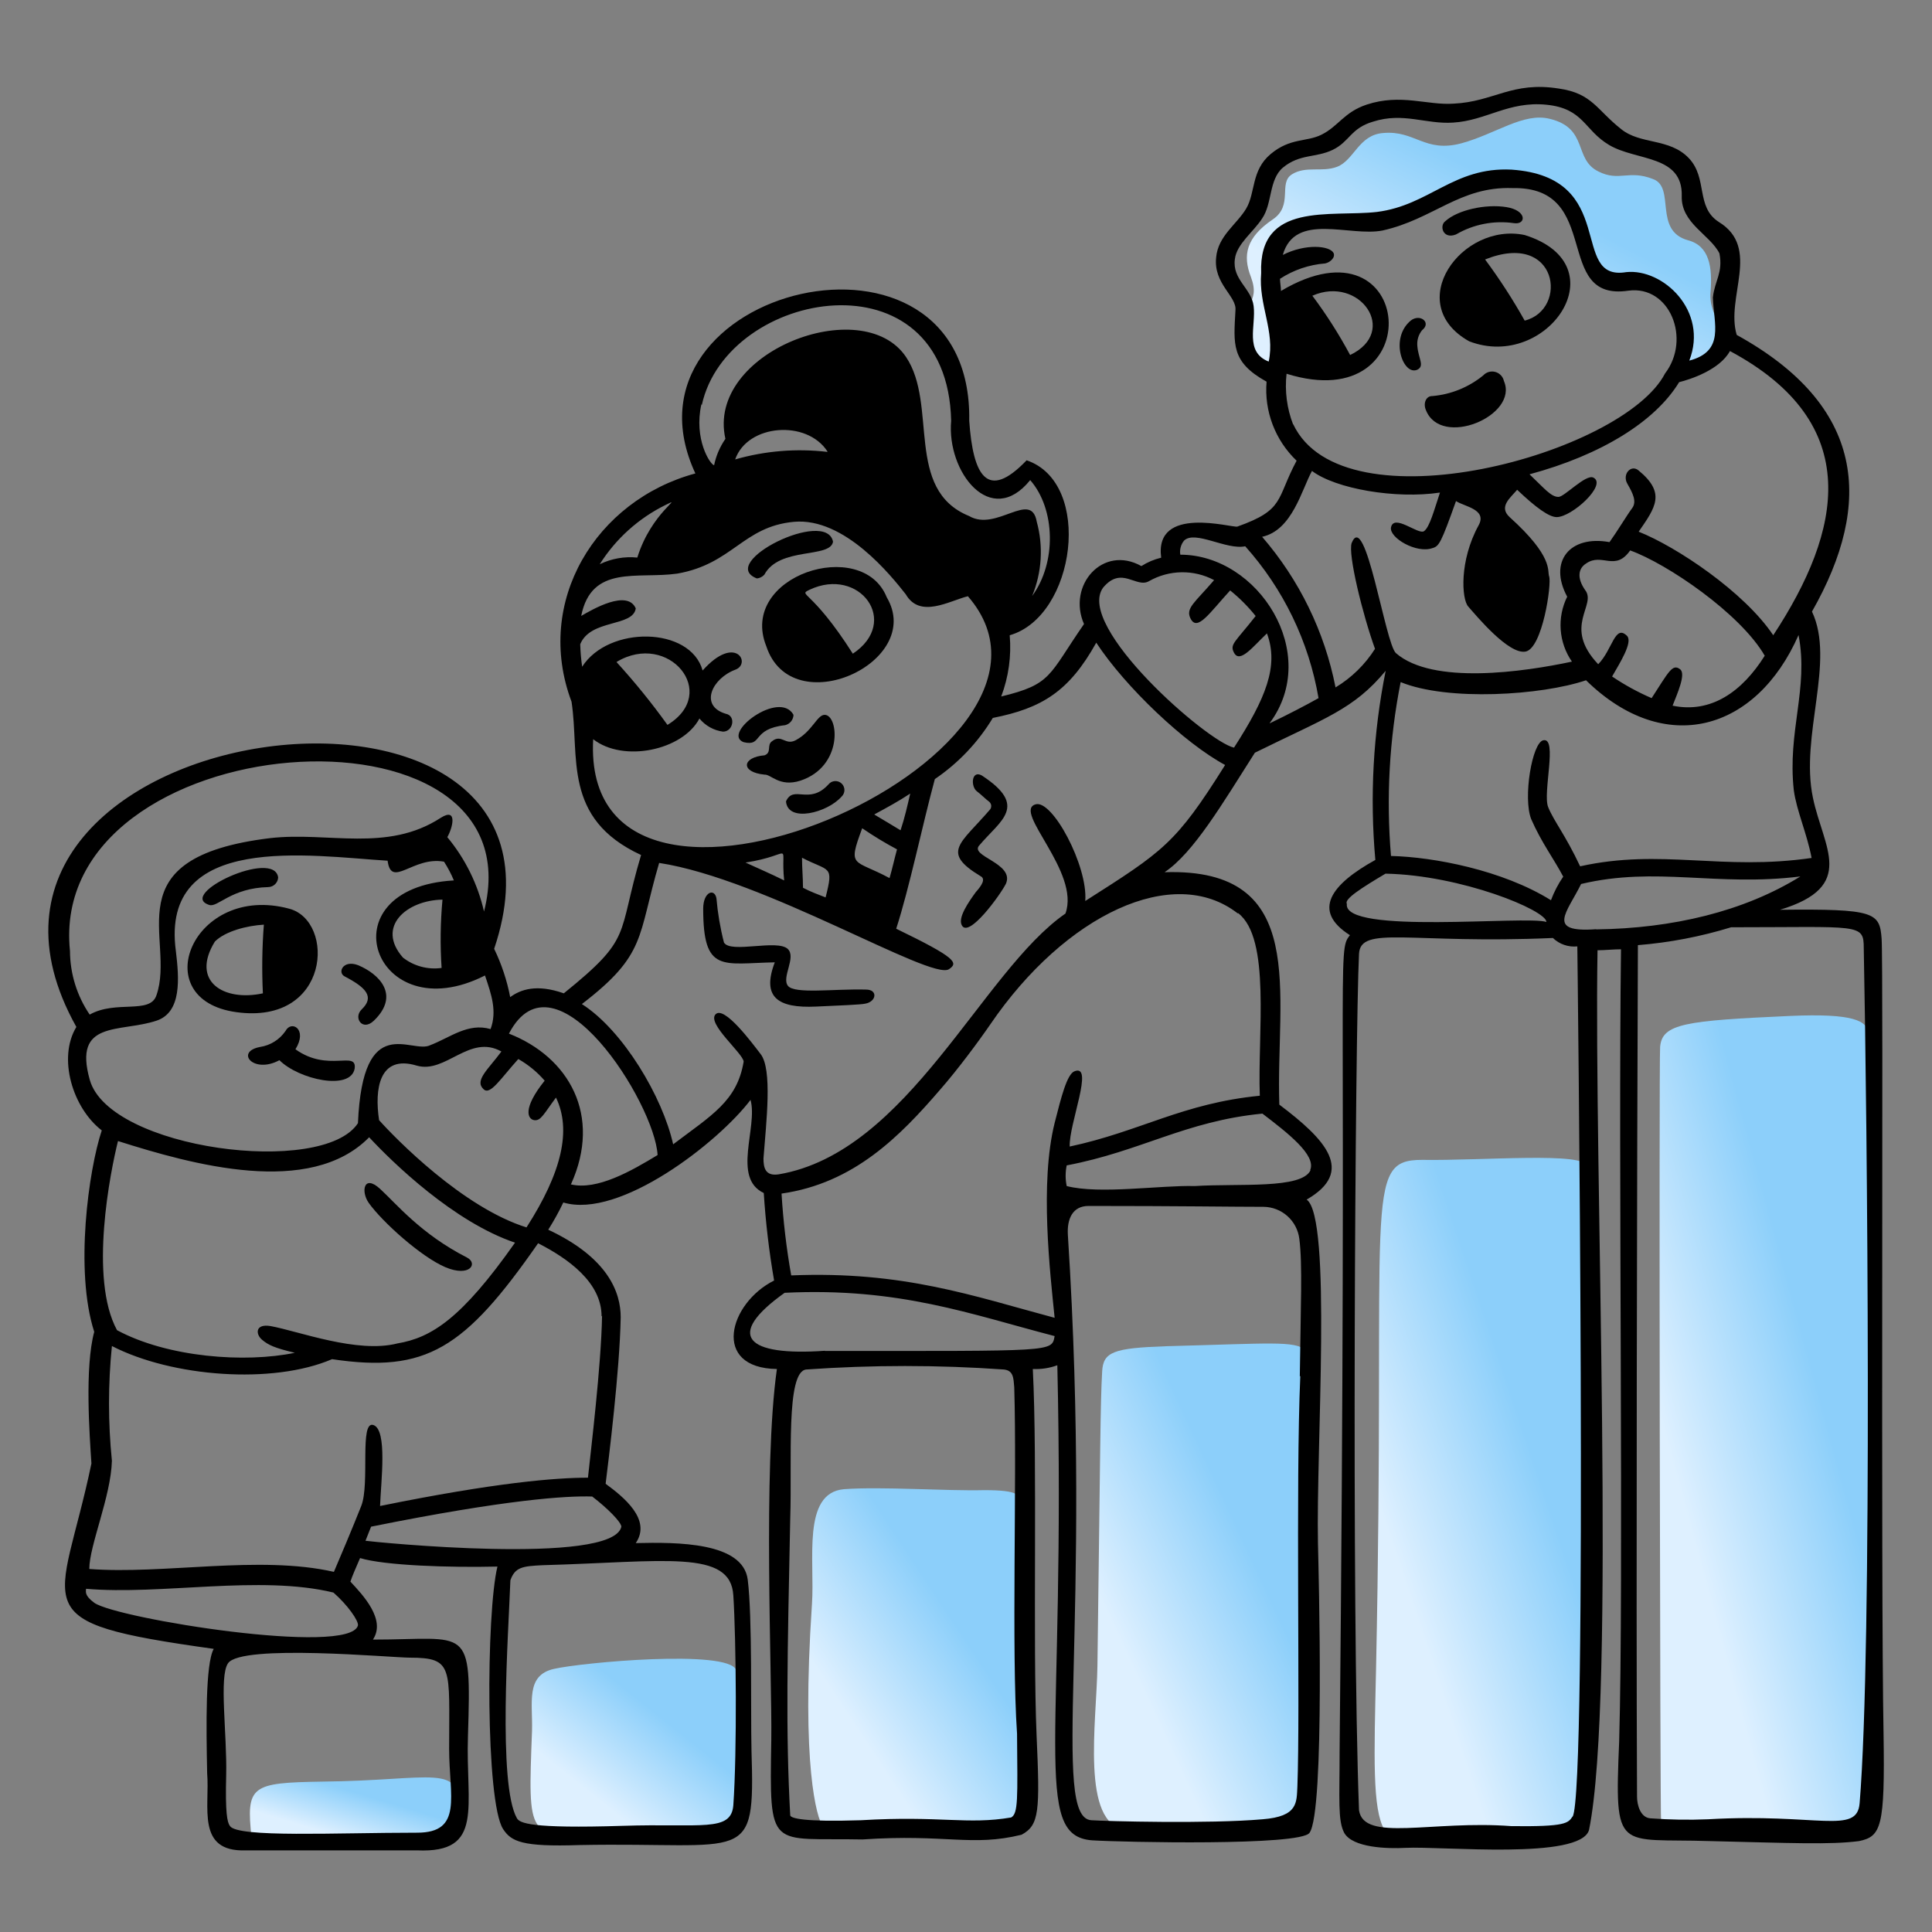
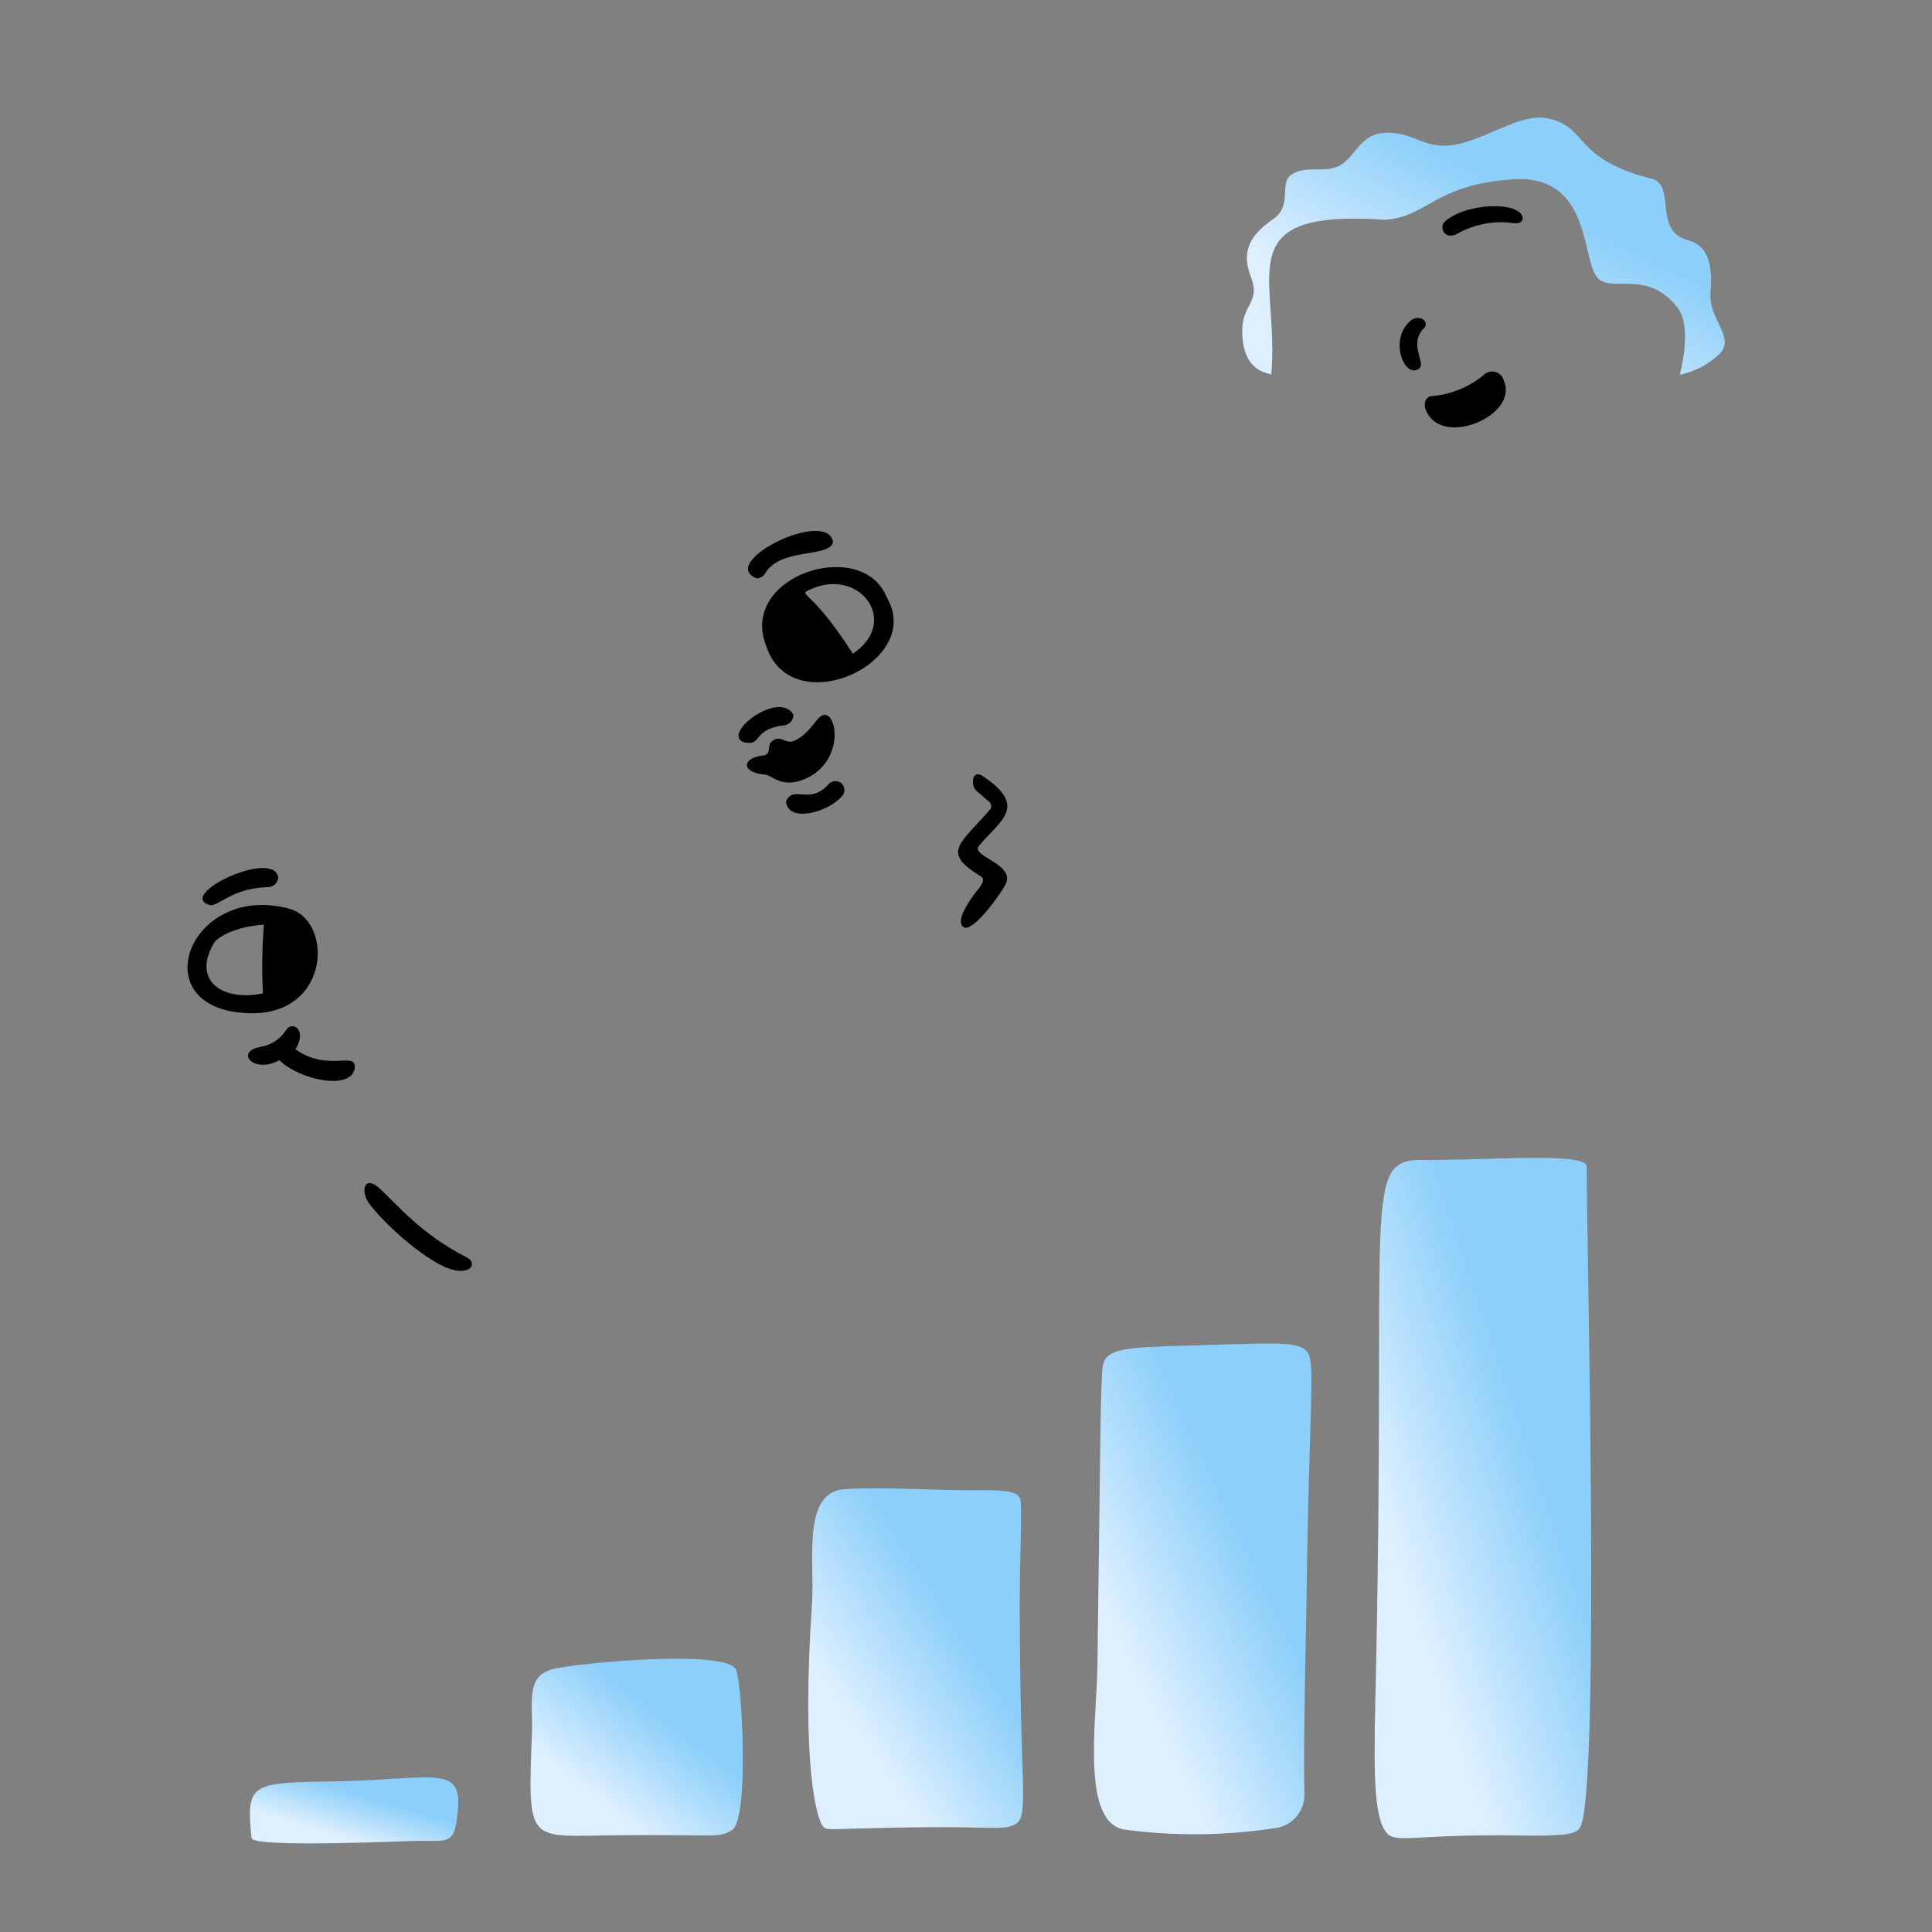
<svg xmlns="http://www.w3.org/2000/svg" width="154" height="154" viewBox="0 0 154 154" fill="none">
  <rect x="0" y="0" width="154" height="154" fill="#808080" stroke="none" />
  <path d="M87.853 109.332C87.707 111.881 87.707 115.492 87.476 132.81C87.406 137.306 86.128 145.407 89.732 145.853C93.718 146.37 97.756 146.321 101.729 145.707C102.367 145.605 102.946 145.275 103.359 144.778C103.773 144.281 103.992 143.651 103.977 143.004C103.908 140.533 103.977 135.728 104.131 128.228C104.354 110.518 104.955 108.354 104.054 107.608C103.153 106.861 101.351 107.084 92.958 107.307C88.754 107.454 87.93 107.754 87.853 109.332Z" fill="url(#paint0_linear_26_1012)" />
-   <path d="M142.677 80.981C134.353 81.358 132.482 81.582 132.328 83.453C132.228 84.685 132.328 145.053 132.405 145.184C132.713 145.699 133.676 145.954 137.795 145.784C152.679 144.914 148.491 150.651 148.822 127.628C148.945 119.381 148.976 85.478 148.899 82.405C148.906 81.358 147.705 80.758 142.677 80.981Z" fill="url(#paint1_linear_26_1012)" />
  <path d="M20.054 146.508C20.139 147.332 32.582 146.716 33.63 146.731C35.655 146.731 36.255 147.032 36.478 144.483C36.925 140.433 34.53 141.934 25.698 142.011C20.008 142.104 19.6 142.319 20.054 146.508Z" fill="url(#paint2_linear_26_1012)" />
  <path d="M65.577 145.553C65.869 145.938 66.031 145.784 70.197 145.707C78.975 145.484 79.73 145.946 80.777 145.484C82.063 144.906 81.377 143.459 81.3 131.008C81.224 124.409 81.447 122.453 81.377 119.982C81.377 119.158 81.224 118.78 78.451 118.78C75.448 118.857 70.274 118.48 67.271 118.703C63.898 119.004 64.961 124.409 64.722 127.859C63.852 140.756 65.123 144.968 65.577 145.553Z" fill="url(#paint3_linear_26_1012)" />
  <path d="M113.356 92.454C108.574 92.454 110.476 95.534 109.683 133.11C109.529 140.04 109.382 144.206 110.353 145.853C111.123 147.132 112.154 146.154 121.233 146.308C125.429 146.385 125.806 146.084 126.03 145.484C127.531 141.357 126.476 99.284 126.476 92.978C126.476 91.784 118.153 92.531 113.356 92.454Z" fill="url(#paint4_linear_26_1012)" />
  <path d="M44.132 133.033C41.876 133.557 42.477 135.728 42.407 137.984C42.084 146.593 42.007 146.408 47.882 146.308C56.953 146.154 57.253 146.608 58.377 145.854C59.725 144.845 59.147 134.242 58.678 133.11C58.008 131.455 46.381 132.509 44.132 133.033Z" fill="url(#paint5_linear_26_1012)" />
-   <path d="M99.026 26.758C99.18 29.384 100.681 29.684 101.336 29.838C102.013 22.038 97.74 16.64 110.414 17.518C113.787 17.287 114.387 14.669 120.686 14.291C126.985 13.914 126.014 21.037 127.439 22.238C128.64 23.293 131.343 21.468 133.737 24.548C134.939 26.126 133.891 29.876 133.891 29.876C135.11 29.625 136.231 29.026 137.118 28.151C138.311 26.796 136.14 25.449 136.348 23.277C136.502 21.322 136.271 19.597 134.546 19.15C131.774 18.38 133.576 14.946 131.774 14.276C129.826 13.506 129.071 14.499 127.423 13.675C125.398 12.698 126.653 10.226 123.527 9.471C121.425 8.948 119.246 10.672 116.474 11.427C113.548 12.197 112.801 10.372 110.252 10.603C108.297 10.749 107.942 12.775 106.572 13.298C105.371 13.752 104.085 13.198 102.976 13.899C101.867 14.6 103.122 16.378 101.436 17.502C99.334 18.927 99.034 20.351 99.711 22.076C100.527 24.278 98.88 24.132 99.026 26.758Z" fill="url(#paint6_linear_26_1012)" />
+   <path d="M99.026 26.758C99.18 29.384 100.681 29.684 101.336 29.838C102.013 22.038 97.74 16.64 110.414 17.518C113.787 17.287 114.387 14.669 120.686 14.291C126.985 13.914 126.014 21.037 127.439 22.238C128.64 23.293 131.343 21.468 133.737 24.548C134.939 26.126 133.891 29.876 133.891 29.876C135.11 29.625 136.231 29.026 137.118 28.151C138.311 26.796 136.14 25.449 136.348 23.277C136.502 21.322 136.271 19.597 134.546 19.15C131.774 18.38 133.576 14.946 131.774 14.276C125.398 12.698 126.653 10.226 123.527 9.471C121.425 8.948 119.246 10.672 116.474 11.427C113.548 12.197 112.801 10.372 110.252 10.603C108.297 10.749 107.942 12.775 106.572 13.298C105.371 13.752 104.085 13.198 102.976 13.899C101.867 14.6 103.122 16.378 101.436 17.502C99.334 18.927 99.034 20.351 99.711 22.076C100.527 24.278 98.88 24.132 99.026 26.758Z" fill="url(#paint6_linear_26_1012)" />
  <path d="M116.058 18.688C117.452 17.875 119.081 17.557 120.678 17.787C121.656 17.934 121.741 16.779 120.078 16.509C118.414 16.24 116.181 16.74 115.204 17.633C114.718 17.98 115.003 19.104 116.058 18.688Z" fill="black" />
  <path d="M113.656 32.679C114.857 35.759 121.079 33.133 119.877 30.369C119.84 30.197 119.755 30.039 119.634 29.911C119.512 29.784 119.358 29.692 119.189 29.646C119.019 29.6 118.839 29.601 118.67 29.65C118.501 29.699 118.349 29.793 118.23 29.922C117.075 30.866 115.664 31.44 114.179 31.57C113.656 31.555 113.432 32.156 113.656 32.679Z" fill="black" />
  <path d="M112.978 29.468C113.579 29.168 113.055 28.575 112.978 27.597C112.954 27.37 112.974 27.14 113.039 26.92C113.104 26.701 113.211 26.497 113.355 26.319C114.125 25.718 113.201 24.971 112.455 25.549C110.73 26.981 111.854 29.984 112.978 29.468Z" fill="black" />
-   <path d="M117.105 27.204C123.327 29.607 129.179 21.129 121.533 18.734C116.505 17.679 111.777 24.209 117.105 27.204ZM121.533 25.556C120.585 23.866 119.531 22.238 118.376 20.682C124.205 18.349 125.036 24.679 121.533 25.556Z" fill="black" />
-   <path d="M150.138 138.207C149.907 125.756 150.138 76.931 149.984 74.829C149.83 72.727 149.461 72.434 141.884 72.519C148.044 70.648 145.334 67.568 144.51 63.595C143.463 58.644 146.312 52.722 144.433 48.749C149.384 40.048 148.637 32.325 138.434 26.696C137.534 23.693 140.383 19.766 137.01 17.695C135.139 16.494 136.148 14.207 134.608 12.598C133.068 10.988 130.758 11.543 129.218 10.288C127.269 8.748 126.908 7.439 124.266 7.061C120.517 6.461 119.092 8.108 115.866 8.262C113.771 8.409 111.669 7.439 108.936 8.339C107.134 8.94 106.687 10.064 105.34 10.734C104.139 11.335 102.86 10.965 101.29 12.274C99.719 13.583 100.088 15.354 99.334 16.625C98.579 17.895 97.085 18.804 96.939 20.529C96.716 22.623 98.587 23.609 98.479 24.725C98.333 27.428 98.109 28.852 100.959 30.423C100.861 31.585 101.027 32.754 101.441 33.844C101.856 34.934 102.509 35.917 103.353 36.722C101.705 39.802 102.429 40.626 98.633 41.973C98.256 42.104 91.988 40.202 92.558 44.453C91.998 44.587 91.464 44.813 90.979 45.122C87.899 43.398 85.058 46.662 86.406 49.742C83.556 53.862 83.857 54.539 79.807 55.517C80.396 53.962 80.627 52.293 80.484 50.636C85.728 49.142 87.16 38.493 81.832 36.691C78.682 39.986 77.558 37.892 77.258 33.541C77.558 15.832 48.529 22.892 55.428 37.738C47.505 39.879 42.554 47.948 45.557 55.933C46.227 60.284 44.787 65.235 51.101 68.153C49.153 74.683 50.508 74.683 44.941 79.179C42.762 78.409 41.491 78.879 40.667 79.48C40.411 78.146 39.981 76.852 39.389 75.63C48.198 49.504 -7.843 56.934 6.087 81.859C4.585 84.331 5.786 88.311 8.112 90.105C7.064 93.255 5.94 101.286 7.511 106.16C6.741 109.009 7.141 114.407 7.288 116.655C4.816 128.505 1.513 129.26 17.036 131.431C16.366 132.633 16.435 137.591 16.512 141.334C16.736 144.036 15.611 147.632 19.592 147.494H33.252C38.642 147.725 37.102 144.013 37.302 138.338C37.58 129.383 37.387 130.692 29.726 130.692C30.78 129.114 28.956 127.166 27.931 126.072C28.078 125.618 28.378 124.948 28.701 124.193C30.65 124.794 35.901 124.963 39.651 124.871C38.75 128.544 38.696 143.659 40.105 145.8C40.752 146.785 41.599 147.224 46.181 147.07C59.609 146.808 60.187 148.787 59.902 139.57C59.825 136.198 59.979 128.921 59.602 125.918C59.224 122.915 53.981 122.923 50.677 123C51.956 121.121 49.699 119.319 48.275 118.272C48.506 116.393 49.399 109.271 49.476 104.997C49.476 103.049 48.506 100.269 43.701 98.021C44.144 97.322 44.545 96.597 44.902 95.85C49.399 97.197 57.276 91.045 59.825 87.672C60.425 89.844 58.331 93.894 60.88 95.095C61.029 97.433 61.304 99.763 61.704 102.071C58.1 103.873 56.676 109.047 61.927 109.124C60.803 116.994 61.55 133.718 61.48 138.669C61.326 147.671 61.326 146.469 68.749 146.623C75.425 146.169 77.45 147.224 81.431 146.246C82.856 145.476 82.894 144.367 82.625 138.3C82.317 131.093 82.702 116.393 82.325 109.124C82.99 109.155 83.654 109.054 84.28 108.824C84.966 138.854 82.217 146.339 87.052 146.693C89.524 146.847 103.63 147.147 104.377 146.1C105.625 144.437 105.101 125.11 105.055 123C104.901 115.346 106.179 97.043 104.154 95.619C108.05 93.37 105.656 90.822 101.975 88.05C101.675 79.195 104.454 69.146 92.827 69.524C95.137 67.984 97.447 64.049 100.027 59.999C105.656 57.219 107.904 56.549 110.453 53.469C109.455 58.429 109.177 63.507 109.629 68.546C106.102 70.494 104.531 72.596 107.604 74.544C106.526 75.891 107.419 75.376 106.78 139.647C106.78 143.397 106.626 145.122 107.149 146.1C107.827 147.293 110.599 147.37 112.031 147.293C114.949 147.147 125.976 148.271 126.661 145.869C128.833 135.22 127.038 93.37 127.339 75.745C127.932 75.745 128.609 75.668 129.21 75.668C128.987 92.693 129.433 125.849 129.064 138.808C128.686 147.809 128.91 146.508 136.332 146.754C142.785 146.908 145.857 147.055 148.183 146.754C149.954 146.385 150.254 145.63 150.138 138.207ZM144.433 68.384C137.233 69.431 132.436 67.614 125.953 69.054C124.752 66.505 123.858 65.458 123.404 64.334C122.95 63.21 124.174 58.782 123.027 59.005C122.126 59.159 121.379 63.625 122.057 65.304C122.88 67.183 123.858 68.453 124.605 69.878C124.204 70.462 123.875 71.093 123.627 71.757C119.777 69.354 114.256 68.307 110.876 68.23C110.485 63.597 110.744 58.931 111.646 54.37C115.396 55.91 122.896 55.425 126.422 54.224C132.721 60.384 139.998 58.274 143.362 50.62C144.186 54.894 142.462 58.274 142.985 62.994C143.208 64.634 144.032 66.428 144.402 68.384H144.433ZM133.907 53.338C133.306 52.884 133.006 53.562 131.651 55.648C130.55 55.172 129.495 54.595 128.501 53.923C129.102 52.868 130.157 51.221 129.703 50.697C128.717 49.712 128.54 51.783 127.393 52.946C124.521 49.919 127.316 48.241 126.345 47.024C125.668 46.046 125.822 45.299 126.422 44.922C127.693 44.021 128.732 45.6 129.941 43.875C132.867 44.922 138.719 48.895 140.667 52.268C138.873 55.125 136.394 56.888 133.322 56.249C133.676 55.333 134.43 53.685 133.907 53.338ZM100.527 21.768C100.304 24.317 101.652 26.388 101.128 28.821C99.18 28.051 100.127 25.972 99.927 24.394C99.75 22.969 98.202 22.292 98.433 20.644C98.579 19.443 99.927 18.473 100.604 17.418C101.428 16.216 101.128 14.338 102.252 13.368C103.607 12.243 104.878 12.598 106.233 11.943C107.588 11.289 107.658 10.218 109.452 9.695C111.854 8.925 113.656 9.918 115.827 9.772C118.453 9.618 120.255 8.047 123.258 8.347C126.261 8.647 126.253 10.372 128.278 11.566C130.457 12.844 134.13 12.336 134.053 15.616C133.976 17.795 136.302 18.696 137.056 20.198C137.356 21.738 136.679 22.369 136.533 23.716C136.602 25.819 137.503 27.997 134.654 28.744C136.194 24.771 132.552 21.391 129.633 21.691C125.013 22.461 129.133 14.114 120.478 13.521C115.858 13.29 113.948 16.37 109.752 16.894C106.071 17.318 100.304 16.032 100.527 21.768ZM103.076 33.842C102.578 32.554 102.398 31.164 102.552 29.792C114.102 33.395 112.832 16.817 102.106 23.193C102.106 22.892 102.029 22.523 102.029 22.223C103.108 21.519 104.347 21.098 105.632 20.998C106.002 20.921 106.456 20.544 106.302 20.174C106.002 19.574 104.054 19.404 102.252 20.321C103.23 16.871 107.581 18.896 110.206 18.373C114.256 17.472 116.366 14.846 120.555 14.992C127.832 14.846 123.704 24.07 129.795 23.17C133.098 22.723 134.823 27.02 132.721 29.769C129.402 36.206 107.057 42.281 103.076 33.803V33.842ZM104.616 23.57C108.366 21.922 111.546 26.419 107.619 28.298C106.727 26.634 105.711 25.041 104.578 23.532L104.616 23.57ZM55.944 32.271C57.977 23.031 75.502 19.951 75.818 33.541C75.441 37.592 78.967 42.173 82.117 38.269C84.142 40.579 84.219 44.868 82.271 47.509C83.047 45.631 83.178 43.548 82.64 41.588C82.194 39.032 79.422 42.412 77.25 41.134C72.076 39.032 74.778 32.263 72.222 28.459C68.749 23.277 56.252 28.082 57.823 34.981C57.383 35.614 57.076 36.329 56.922 37.084C56.606 37.03 55.29 35.005 55.906 32.233L55.944 32.271ZM65.954 36.021C63.487 35.731 60.987 35.935 58.601 36.621C59.578 33.803 64.306 33.434 65.954 35.983V36.021ZM53.057 40.248C54.597 39.478 51.917 40.834 50.8 44.445C49.772 44.34 48.735 44.523 47.805 44.976C49.084 42.945 50.902 41.308 53.057 40.248ZM47.282 58.921C49.676 60.8 54.404 59.822 55.752 57.273C56.223 57.847 56.894 58.221 57.63 58.32C58.454 58.32 58.678 57.05 57.854 56.896C55.713 56.257 56.76 54.07 58.624 53.377C59.91 52.892 58.624 50.512 56.006 53.446C55.028 49.927 48.506 49.85 46.404 53.146C46.318 52.551 46.266 51.952 46.25 51.352C47.074 49.327 50.454 49.996 50.677 48.495C50 46.955 47.228 48.572 46.327 49.096C47.151 44.976 50.824 46.169 53.981 45.723C58.4 44.953 59.217 41.973 63.275 41.596C67.332 41.218 71.075 45.946 72.199 47.371C73.331 49.327 75.656 47.902 77.15 47.525C88.23 60.268 46.227 78.509 47.282 58.928V58.921ZM49.153 52.761C53.28 50.281 57.407 55.233 53.203 57.781C51.952 56.038 50.599 54.369 49.153 52.784V52.761ZM69.704 64.911C70.682 64.38 71.652 63.856 72.553 63.256C72.33 64.234 72.106 65.212 71.783 66.182C71.206 65.828 70.451 65.381 69.704 64.934V64.911ZM71.506 67.683C71.282 68.507 71.129 69.223 70.905 69.993C68.056 68.453 67.533 69.223 68.726 66.02C69.621 66.633 70.549 67.196 71.506 67.706V67.683ZM65.808 71.533C65.207 71.302 64.607 71.079 64.006 70.763C64.006 69.939 63.929 69.223 63.929 68.369C66.108 69.508 66.478 68.908 65.808 71.533ZM62.505 70.178C61.457 69.654 60.402 69.208 59.425 68.754C63.39 68.145 62.181 66.967 62.505 70.178ZM5.578 75.807C3.707 57.727 43.108 54.878 38.581 72.658C38.085 70.479 37.082 68.447 35.655 66.729C36.101 65.959 36.478 64.334 35.131 65.189C30.858 67.968 26.168 66.282 21.548 66.805C8.797 68.346 14.048 74.829 12.47 79.333C11.969 80.873 9.244 79.695 7.149 80.873C6.133 79.379 5.586 77.615 5.578 75.807ZM7.157 86.078C5.802 81.281 9.552 82.329 12.478 81.358C14.503 80.681 14.279 77.978 14.018 75.807C12.739 66.282 24.744 68.23 30.896 68.607C31.189 70.856 32.921 68.23 35.393 68.684C35.699 69.157 35.962 69.657 36.178 70.178C25.752 70.779 29.803 82.259 38.658 77.755C39.181 79.295 39.628 80.604 39.104 82.028C37.302 81.504 35.878 82.706 34.307 83.306C32.821 84.076 28.917 80.48 28.532 89.528C25.752 93.809 8.728 91.63 7.157 86.078ZM35.2 77.154C34.658 77.231 34.106 77.197 33.576 77.055C33.047 76.914 32.552 76.667 32.12 76.33C29.949 73.859 32.421 71.757 35.27 71.71C35.103 73.52 35.08 75.341 35.2 77.154ZM20.878 106.784C21.402 107.23 21.925 107.454 23.504 107.831C19.531 108.655 13.379 108.208 9.328 106.029C7.08 101.91 8.805 93.355 9.405 90.953C15.327 92.831 24.705 95.457 29.425 90.652C31.304 92.677 36.178 97.405 41.052 99.053C36.779 105.128 34.376 106.63 31.681 107.084C28.478 107.908 23.804 106.106 21.548 105.698C20.355 105.505 20.355 106.329 20.878 106.784ZM32.652 132.132C36.178 132.132 35.801 132.902 35.801 139.409C35.801 143.158 36.925 146.084 33.252 146.084C26.792 146.084 18.953 146.493 18.33 145.553C18.106 145.253 17.952 144.506 18.029 141.503C18.106 138.207 17.444 133.641 18.176 132.579C19.238 131.023 31.227 132.132 32.652 132.132ZM28.532 129.568C27.847 132.017 9.321 129.021 7.526 127.766C6.703 127.166 6.857 126.865 6.857 126.642C12.855 127.166 20.717 125.518 26.576 126.942C27.708 127.928 28.601 129.206 28.532 129.568ZM58.454 127.166C58.678 130.692 58.755 139.616 58.454 143.89C58.285 146.069 55.906 145.33 49.607 145.538C42.254 145.769 41.43 145.314 41.206 144.937C39.666 142.242 40.529 130.169 40.683 125.964C41.052 124.917 41.653 124.84 43.231 124.763C52.964 124.494 58.246 123.47 58.454 127.181V127.166ZM49.53 121.691C48.852 124.84 29.579 122.892 29.133 122.815L29.579 121.691C40.359 119.519 45.179 119.219 47.205 119.288C48.406 120.205 49.53 121.329 49.53 121.706V121.691ZM47.99 104.889C47.921 108.863 47.089 115.669 46.866 117.787C44.317 117.787 39.52 118.164 30.295 120.043C30.365 118.087 30.896 113.968 29.764 113.59C28.632 113.213 29.502 118.257 28.794 120.043C28.085 121.829 27.069 124.24 26.615 125.294C20.694 123.939 13.04 125.518 7.118 125.063C7.118 123.192 8.843 119.288 8.92 116.439C8.612 113.398 8.612 110.333 8.92 107.292C13.717 109.764 21.741 110.372 26.468 108.339C33.968 109.463 37.041 107.515 42.893 99.099C45.257 100.308 47.952 102.202 47.952 104.928L47.99 104.889ZM41.992 97.844C36.894 96.265 31.489 90.714 30.218 89.289C29.841 86.818 30.218 84.038 33.214 84.939C35.524 85.616 37.418 82.39 39.967 83.815C38.919 85.239 37.795 86.124 38.542 86.818C39.066 87.341 39.89 85.994 41.314 84.415C42.108 84.866 42.819 85.449 43.416 86.14C41.614 88.388 42.069 89.22 42.592 89.289C43.116 89.359 43.362 88.766 44.317 87.487C45.557 90.059 44.802 93.432 41.953 97.859L41.992 97.844ZM45.518 94.387C47.99 88.912 45.364 84.269 40.567 82.39C44.24 75.337 52.194 87.942 52.417 92.069C50.346 93.324 47.59 94.918 45.48 94.402L45.518 94.387ZM80.615 144.868C77.096 145.468 74.994 144.714 68.618 145.091C64.044 145.237 63.067 144.937 62.99 144.714C62.62 138.038 62.766 131.893 62.99 121.013C63.144 116.393 62.62 109.317 64.268 109.163C69.51 108.793 74.772 108.793 80.014 109.163C80.784 109.24 80.784 109.841 80.846 110.587C81.069 118.018 80.615 131.593 81.069 138.192C81.108 143.382 81.177 144.583 80.577 144.883L80.615 144.868ZM65.769 107.669C59.471 108.116 57.746 106.468 62.543 103.049C71.691 102.603 77.397 104.774 84.065 106.499C83.826 107.777 84.088 107.685 65.731 107.685L65.769 107.669ZM103.646 109.687C103.269 118.241 103.646 136.244 103.415 142.388C103.346 143.667 103.492 144.791 100.643 145.014C96.369 145.391 88.115 145.168 86.991 145.091C83.741 144.883 87.091 129.191 85.12 98.437C85.043 97.166 85.489 96.127 86.767 96.127C93.967 96.127 98.317 96.196 100.72 96.196C101.423 96.204 102.099 96.467 102.622 96.935C103.147 97.404 103.483 98.047 103.569 98.745C103.831 100.778 103.677 104.158 103.607 109.702L103.646 109.687ZM104.47 93.263C103.792 94.802 98.772 94.317 95.23 94.541C92.527 94.464 87.653 95.218 85.027 94.541C84.914 93.998 84.914 93.436 85.027 92.893C90.956 91.769 94.475 89.366 100.627 88.766C102.629 90.298 104.955 92.084 104.431 93.278L104.47 93.263ZM98.695 72.788C101.32 74.814 100.235 82.39 100.42 87.341C94.26 87.942 90.895 90.19 85.266 91.391C85.197 89.59 87.237 84.754 85.643 85.393C85.05 85.632 84.596 87.418 84.065 89.513C82.871 94.317 83.695 101.363 84.065 105.043C77.62 103.319 71.991 101.294 63.067 101.663C62.686 99.506 62.429 97.328 62.297 95.141C68.072 94.317 71.745 90.567 74.971 86.818C76.318 85.278 77.966 83.068 78.944 81.643C84.927 72.881 93.551 68.831 98.656 72.804L98.695 72.788ZM86.506 71.818C86.729 69.038 83.872 63.679 82.532 64.118C80.715 64.673 86.128 69.508 84.927 72.819C78.251 77.439 72.407 91.869 62.058 93.609C61.003 93.763 60.857 93.085 60.857 92.338C61.08 89.412 61.581 85.231 60.626 84.015C59.94 83.122 57.707 80.111 57.03 80.858C56.352 81.605 59.201 83.938 59.278 84.615C58.755 87.765 56.73 88.889 53.657 91.214C52.826 87.464 49.676 82.136 46.381 80.034C51.555 76.061 50.8 74.713 52.541 68.784C60.934 70.063 74.232 78.194 75.641 77.254C76.411 76.746 76.234 76.353 71.436 74.028C72.484 70.802 73.539 65.704 74.516 62.101C76.39 60.828 77.966 59.166 79.137 57.227C83.033 56.457 85.212 55.132 87.383 51.228C89.693 54.755 94.437 59.252 97.655 60.977C93.721 67.252 92.743 67.845 86.506 71.818ZM98.356 59.591C96.254 59.144 85.682 49.919 87.93 46.839C89.416 45.061 90.571 46.932 91.603 46.316C92.389 45.87 93.276 45.629 94.18 45.616C95.084 45.602 95.977 45.817 96.777 46.239C95.237 48.041 94.467 48.48 94.906 49.319C95.445 50.358 96.408 48.864 98.056 47.063C98.805 47.667 99.487 48.351 100.088 49.103C98.441 51.205 98.002 51.352 98.364 52.029C98.833 52.922 99.904 51.506 100.989 50.489C101.952 53.084 100.905 55.648 98.356 59.606V59.591ZM101.205 57.643C105.332 52.091 100.304 44.214 94.082 44.214C94.049 44.016 94.059 43.813 94.111 43.619C94.162 43.425 94.255 43.245 94.383 43.09C95.26 42.242 97.755 43.86 99.257 43.544C102.304 46.949 104.33 51.144 105.101 55.648C104.054 56.233 102.776 56.903 101.205 57.658V57.643ZM109.606 51.714C108.809 52.971 107.731 54.026 106.456 54.794C105.584 50.351 103.566 46.213 100.604 42.789C103.007 42.266 103.754 39.039 104.578 37.538C106.456 38.962 111.253 39.794 114.78 39.263C114.326 40.618 113.956 42.042 113.502 42.343C113.048 42.643 111.107 40.918 110.876 42.042C110.73 42.866 112.901 44.144 114.179 43.69C114.703 43.544 114.857 43.313 116.058 39.94C116.728 40.387 118.576 40.595 117.852 41.888C116.312 44.706 116.505 47.74 117.028 48.341C117.706 49.111 120.255 52.191 121.602 51.937C122.95 51.683 123.697 46.547 123.481 45.939C123.319 45.492 123.858 44.398 120.332 41.218C119.431 40.387 120.401 39.678 120.932 39.039C122.426 40.464 123.481 41.218 124.082 41.218C125.298 41.218 128.132 38.631 127.008 38.069C126.407 37.769 124.698 39.609 124.228 39.609C123.627 39.609 123.104 38.932 121.918 37.807C127.624 36.267 131.928 33.611 133.845 30.462C134.746 30.238 137.072 29.484 137.895 27.982C148.675 33.757 146.82 42.312 141.345 50.636C139.035 47.186 133.645 43.582 130.619 42.381C131.966 40.433 132.798 39.301 130.619 37.507C130.018 36.983 129.279 37.8 129.718 38.562C130.157 39.324 130.488 39.986 130.095 40.51C129.703 41.034 128.894 42.381 128.294 43.213C125.137 42.635 123.404 44.753 124.921 47.563C124.516 48.381 124.338 49.292 124.404 50.202C124.47 51.112 124.779 51.987 125.298 52.738C121.448 53.562 114.195 54.609 111.269 52.06C110.414 51.29 108.843 40.548 107.742 43.282C107.427 44.16 108.628 49.034 109.606 51.729V51.714ZM107.357 72.041C107.126 71.664 108.551 70.763 110.437 69.639C116.474 69.755 123.265 72.557 123.265 73.489C121.648 72.958 107.057 74.529 107.357 72.057V72.041ZM125.352 144.791C124.99 145.322 124.829 145.615 120.478 145.561C114.141 145.076 108.697 146.87 108.327 144.29C107.727 128.536 108.019 82.182 108.327 76.038C108.443 73.728 112.401 75.268 123.781 74.767C124.038 75.014 124.345 75.201 124.681 75.317C125.018 75.433 125.375 75.474 125.729 75.437C125.729 75.507 126.576 143.012 125.352 144.806V144.791ZM127.231 74.067C123.181 74.367 124.921 72.719 126.03 70.463C132.028 69.038 136.81 70.694 143.509 69.862C139.004 72.658 133.306 74.005 127.231 74.082V74.067ZM148.229 143.744C148.021 146.269 144.864 144.514 136.155 145.014C134.614 145.08 133.072 145.054 131.535 144.937C130.765 144.868 130.488 143.89 130.488 143.212C130.411 126.942 130.488 92.516 130.557 75.337C133.078 75.134 135.57 74.656 137.988 73.913C148.221 73.913 148.56 73.574 148.56 75.568C148.829 88.927 149.268 131.247 148.229 143.759V143.744Z" fill="black" />
  <path d="M66.031 62.532C64.491 64.203 63.251 62.532 62.651 63.88C62.805 65.604 65.954 64.78 67.078 63.502C67.151 63.435 67.209 63.354 67.249 63.264C67.289 63.173 67.31 63.075 67.31 62.976C67.31 62.877 67.29 62.78 67.25 62.689C67.211 62.598 67.153 62.517 67.08 62.45C67.008 62.382 66.922 62.331 66.829 62.298C66.735 62.266 66.636 62.253 66.538 62.261C66.439 62.269 66.343 62.297 66.256 62.343C66.169 62.39 66.092 62.454 66.031 62.532Z" fill="black" />
  <path d="M16.682 72.134C17.352 72.357 18.407 70.779 21.402 70.709C21.603 70.7 21.794 70.616 21.936 70.473C22.078 70.331 22.163 70.141 22.172 69.939C21.856 67.629 14.056 71.302 16.682 72.134Z" fill="black" />
-   <path d="M27.477 77.832C29.202 78.733 29.864 79.464 28.832 80.457C28.139 81.12 28.886 82.236 29.802 81.358C31.943 79.295 30.18 77.608 28.532 76.931C27.331 76.484 26.877 77.531 27.477 77.832Z" fill="black" />
  <path d="M63.783 62.232C67.232 61.108 66.863 56.98 65.731 56.98C65.13 56.98 64.745 58.305 63.421 59.005C62.589 59.444 62.297 58.482 61.542 59.082C61.095 59.383 61.542 59.983 60.941 60.206C59.147 60.353 58.993 61.554 60.941 61.746C61.457 61.708 62.127 62.755 63.783 62.232Z" fill="black" />
  <path d="M18.853 80.681C26.337 81.705 26.746 73.42 23.057 72.434C15.388 70.363 11.538 79.695 18.853 80.681ZM17.128 75.052C17.952 74.228 19.677 73.782 21.032 73.705C20.892 75.526 20.866 77.355 20.955 79.179C17.806 79.857 15.18 78.209 17.128 75.052Z" fill="black" />
  <path d="M35.501 101.009C37.456 101.833 38.126 100.708 37.225 100.239C33.553 98.368 31.604 95.965 30.295 94.764C28.986 93.563 28.755 94.987 29.395 95.888C30.48 97.405 33.553 100.177 35.501 101.009Z" fill="black" />
  <path d="M22.757 82.182C22.524 82.521 22.224 82.809 21.876 83.027C21.528 83.246 21.138 83.39 20.732 83.453C18.707 83.83 20.201 85.632 22.272 84.508C23.812 86.048 27.947 86.972 28.27 85.177C28.463 83.699 26.16 85.509 23.55 83.638C24.551 82.028 23.219 81.289 22.757 82.182Z" fill="black" />
  <path d="M61.08 51.506C63.105 57.666 73.754 52.784 70.682 47.609C68.726 42.728 58.832 45.885 61.08 51.506ZM64.53 47.009C68.503 45.13 71.806 49.557 67.979 52.106C64.668 46.909 63.567 47.486 64.53 47.009Z" fill="black" />
  <path d="M60.333 46.108C60.561 46.085 60.772 45.978 60.926 45.808C62.127 43.559 66.177 44.529 66.401 43.182C65.877 40.479 57.107 44.868 60.333 46.108Z" fill="black" />
  <path d="M59.278 59.159C60.818 59.529 59.879 58.104 62.581 57.804C62.768 57.759 62.934 57.654 63.055 57.505C63.176 57.356 63.245 57.172 63.251 56.98C62.127 54.955 57.476 58.482 59.278 59.159Z" fill="black" />
-   <path d="M69.026 78.879C66.478 78.809 63.328 79.256 62.805 78.579C62.281 77.901 63.482 76.33 62.805 75.653C61.981 74.829 58.231 76.03 57.707 75.129C57.411 73.972 57.21 72.792 57.107 71.602C56.953 70.778 56.052 71.079 56.052 72.434C56.052 77.608 57.592 76.785 61.758 76.708C60.703 79.479 61.981 80.38 65.053 80.234C66.778 80.157 68.657 80.08 68.957 80.003C69.858 79.857 70.004 78.879 69.026 78.879Z" fill="black" />
  <path d="M78.251 61.808C77.427 61.362 77.358 62.709 77.882 63.086C78.182 63.31 78.552 63.687 78.852 63.91C78.937 63.982 78.993 64.084 79.007 64.195C79.021 64.307 78.993 64.419 78.929 64.511C76.557 67.275 74.978 67.914 78.159 69.839C78.605 70.063 78.228 70.609 77.781 71.11C77.181 71.934 76.357 73.135 76.657 73.735C77.181 74.86 79.737 71.333 80.184 70.44C80.892 68.784 77.189 68.253 78.082 67.36C79.753 65.381 82.001 64.257 78.251 61.808Z" fill="black" />
  <defs>
    <linearGradient id="paint0_linear_26_1012" x1="100.398" y1="125.438" x2="89.186" y2="130.641" gradientUnits="userSpaceOnUse">
      <stop stop-color="#8CCFFA" />
      <stop offset="1" stop-color="#DEF0FF" />
    </linearGradient>
    <linearGradient id="paint1_linear_26_1012" x1="145.107" y1="111.373" x2="132.779" y2="114.723" gradientUnits="userSpaceOnUse">
      <stop stop-color="#8CCFFA" />
      <stop offset="1" stop-color="#DEF0FF" />
    </linearGradient>
    <linearGradient id="paint2_linear_26_1012" x1="32.566" y1="144.144" x2="31.471" y2="147.763" gradientUnits="userSpaceOnUse">
      <stop stop-color="#8CCFFA" />
      <stop offset="1" stop-color="#DEF0FF" />
    </linearGradient>
    <linearGradient id="paint3_linear_26_1012" x1="77.465" y1="131.375" x2="68.087" y2="137.566" gradientUnits="userSpaceOnUse">
      <stop stop-color="#8CCFFA" />
      <stop offset="1" stop-color="#DEF0FF" />
    </linearGradient>
    <linearGradient id="paint4_linear_26_1012" x1="122.717" y1="117.726" x2="110.501" y2="121.799" gradientUnits="userSpaceOnUse">
      <stop stop-color="#8CCFFA" />
      <stop offset="1" stop-color="#DEF0FF" />
    </linearGradient>
    <linearGradient id="paint5_linear_26_1012" x1="55.175" y1="138.837" x2="50.01" y2="145.321" gradientUnits="userSpaceOnUse">
      <stop stop-color="#8CCFFA" />
      <stop offset="1" stop-color="#DEF0FF" />
    </linearGradient>
    <linearGradient id="paint6_linear_26_1012" x1="128.301" y1="18.99" x2="122.078" y2="31.214" gradientUnits="userSpaceOnUse">
      <stop stop-color="#8CCFFA" />
      <stop offset="1" stop-color="#DEF0FF" />
    </linearGradient>
  </defs>
</svg>